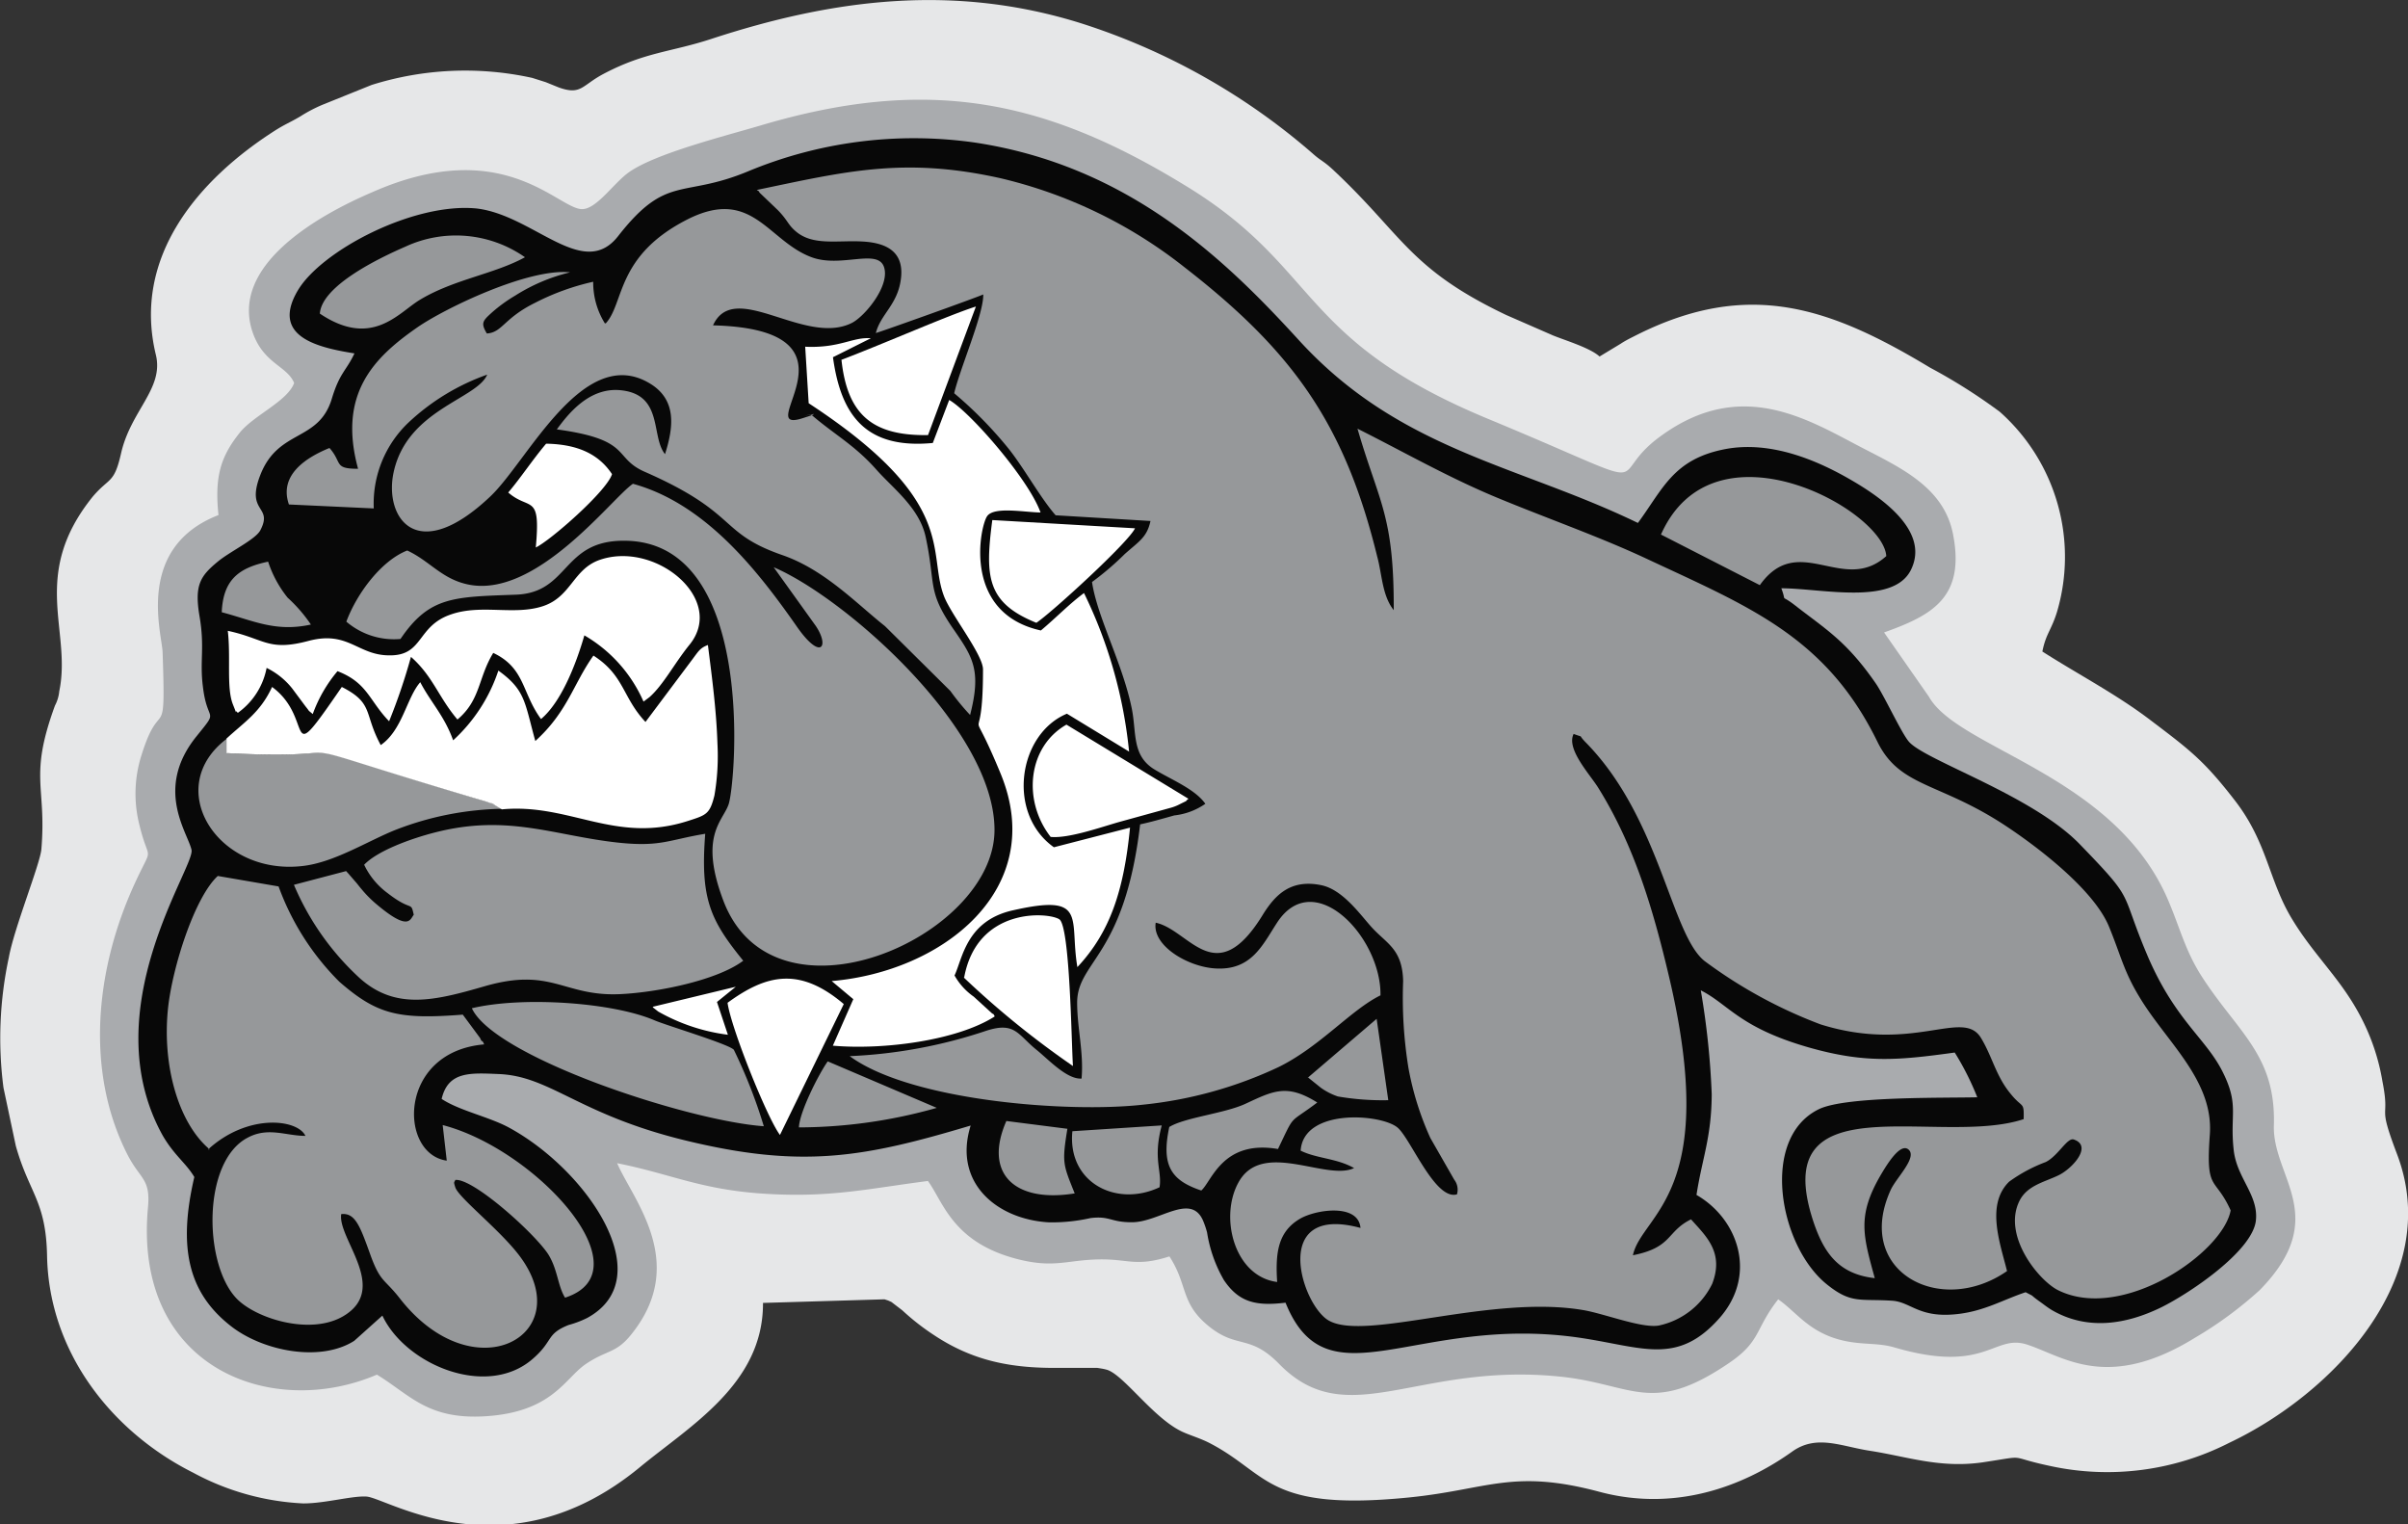
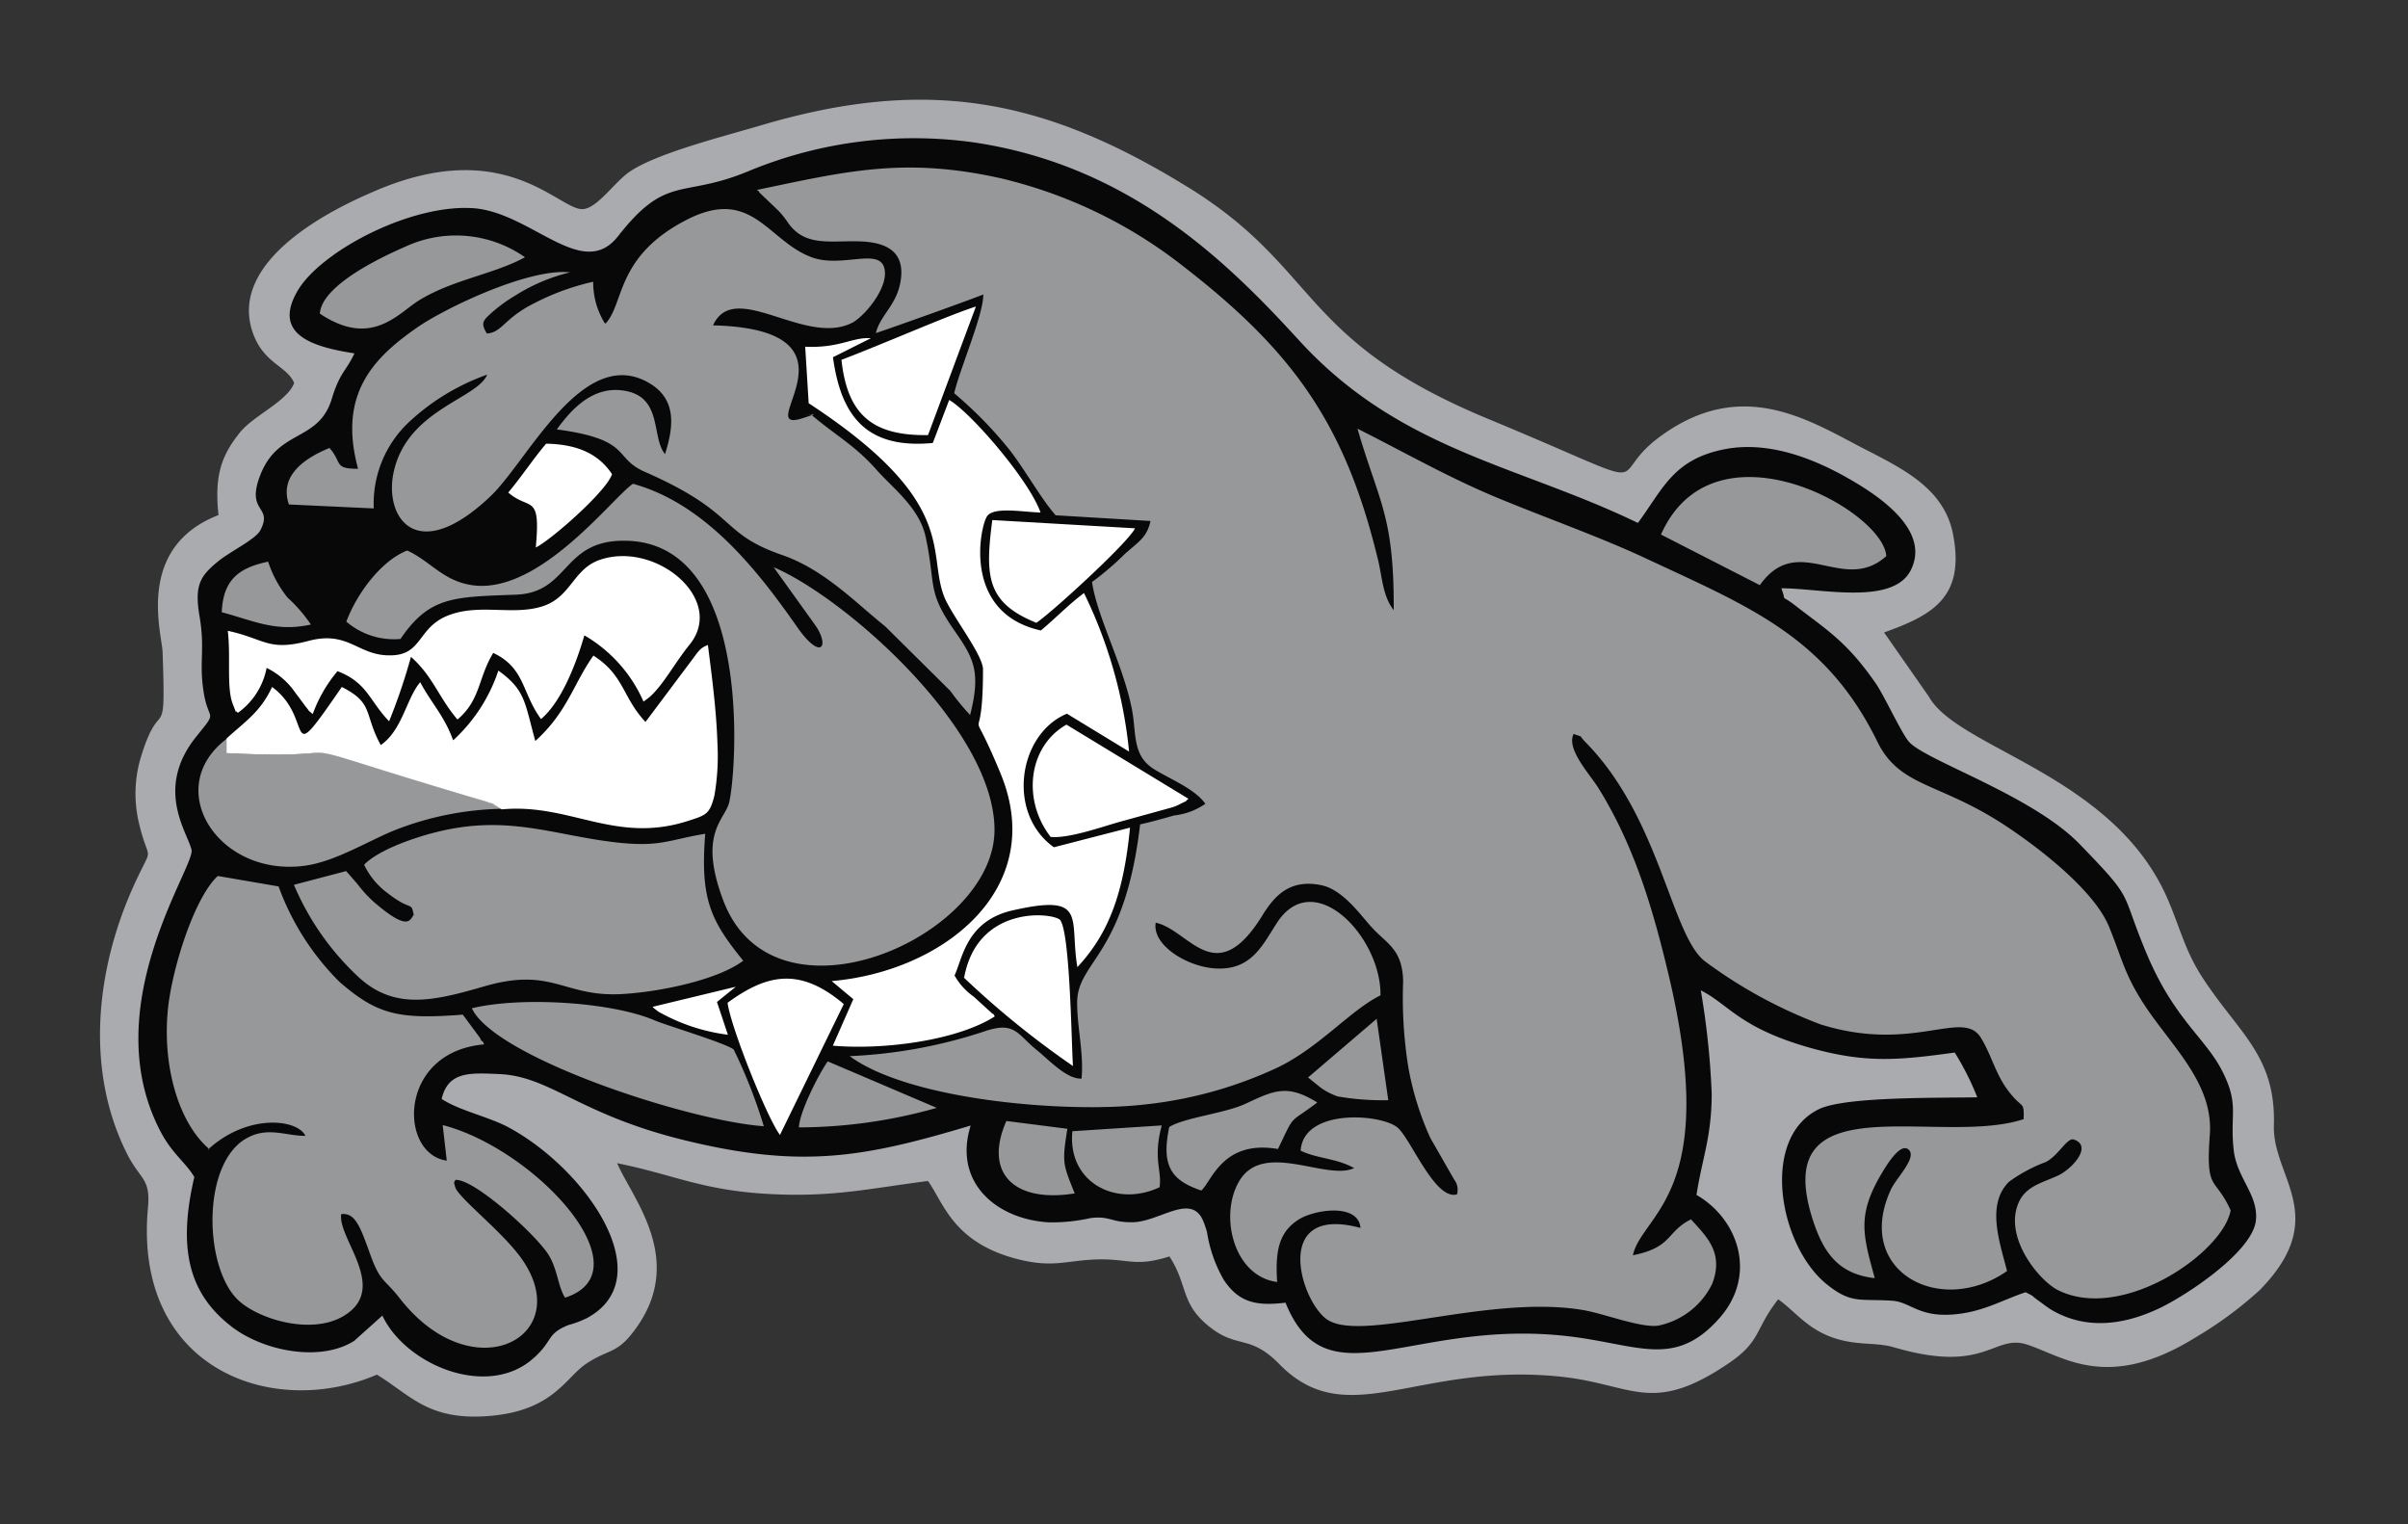
<svg xmlns="http://www.w3.org/2000/svg" id="Layer_1" data-name="Layer 1" viewBox="0 0 207.19 131.15">
  <rect x="0" y="0" width="207.19" height="131.15" fill="#333333" stroke="none" />
  <g id="Layer_1-2" data-name="Layer_1">
-     <path id="embroidery1Color" d="M82.05,166.51l10.45-.31.31.1.29.13.94.72a20.36,20.36,0,0,0,2.71,2.12c3.37,2.24,6.65,2.86,10.68,2.83l3.39,0,.37.06a3.41,3.41,0,0,1,.37.08c1.39.3,3.92,4,6.38,5.26.66.35,1.75.64,2.64,1.12,5,2.63,4.9,5.85,17.12,4.62,6.76-.69,8.86-2.47,16.32-.48,6.39,1.71,12.22-.35,16.57-3.45,2.1-1.51,4.18-.47,6.69-.08,3.2.49,6,1.52,9.68,1,4.14-.62,1.93-.52,5.85.31a23.11,23.11,0,0,0,15.41-2c8.85-4.19,18.47-14.18,14.43-24.82-1.76-4.63-.56-2.74-1.26-6.27a18.36,18.36,0,0,0-1.84-5.5c-1.75-3.38-4.05-5.3-6-8.57s-2.07-6.48-4.83-10.06-4-4.45-7.48-7.09c-2.88-2.16-6.09-3.83-9.11-5.76.3-1.52.78-1.85,1.26-3.41a16.69,16.69,0,0,0-4.92-17.21,48.11,48.11,0,0,0-6-3.8c-8.59-5.18-15.59-7.64-25.21-2.83-.45.23-1,.49-1.41.77l-1.82,1.1c-.82-.75-3-1.4-4-1.81L146,81.52c-8.39-4-8.87-6.87-14.95-12.54-.79-.73-1-.72-1.69-1.34a56.49,56.49,0,0,0-19.92-11.21C98.51,53,88.13,54.32,77.63,57.76c-3.47,1.14-5.71,1.13-9.27,3-1.91,1-1.94,1.88-3.89,1.18l-1.11-.45-1.17-.37a26.85,26.85,0,0,0-13.82.61l-4.24,1.71a12.81,12.81,0,0,0-1.9,1c-.92.54-1.26.64-2.15,1.2-6.63,4.23-12.31,10.89-10.27,19.3.71,2.92-2.17,4.79-3,8.51-.6,2.63-1,2-2.45,3.72-5.41,6.74-1.77,11.49-2.86,16.71a3.31,3.31,0,0,1-.37,1.24c-2.27,6.22-.71,6.87-1.17,12.36-.1,1.24-2.35,6.8-2.8,9.31A33,33,0,0,0,16.7,148l1.06,5c1.15,4.09,2.6,4.72,2.69,9.48.17,8.34,5.63,15.16,12.58,18.64a22.06,22.06,0,0,0,9.47,2.64c1.87,0,4.2-.67,5.44-.59,1.8.13,12.09,6.89,23.52-2.53,4.3-3.55,10.59-7.15,10.59-14.07Z" transform="translate(-16.4 -54.42)" fill="#e6e7e8" fill-rule="evenodd" />
    <path id="embroidery2Color" d="M41.71,87.37c-.58,1.57-3.45,2.76-4.67,4.26-1.6,2-2.2,3.71-1.84,7.1-7.18,2.79-4.87,10.17-4.81,11.78.29,8.38-.15,3.55-1.81,8.86a10.92,10.92,0,0,0-.19,6c.85,3.5,1.24,1.51-.37,5-3.38,7.31-4.33,16.07-.7,23.29,1.14,2.27,2.05,2.1,1.81,4.66-1.27,13.86,10.68,18.23,19.7,14.36,2.87,1.75,4.37,3.89,9.34,3.58,5.77-.36,6.83-3.27,8.63-4.49s2.57-.9,3.86-2.48c5.06-6.19.18-11.67-1.16-14.8,4.63.92,7.13,2.26,12.58,2.62,5.74.37,8.88-.41,14.16-1.09,1.33,1.8,2.11,5.33,7.82,6.75,3,.74,4.08.08,6.74,0s3.28.68,6.22-.26c1.61,2.47.92,4,3.38,6s3.52.65,6.07,3.26c5.88,6,11.88-.22,24.26,1.09,6.2.66,7.79,3.36,14.47-1.2,2.75-1.88,2.18-2.89,4.2-5.46,1.63,1.14,2.69,2.91,5.68,3.57,1.65.36,2.94.16,4.32.57,7.88,2.31,8.53-1.17,11.4-.25,3.11,1,6.88,4.09,14.44-.57a33.34,33.34,0,0,0,5.59-4.11c6.18-6.31,1.08-9.71,1.22-14.18.18-6.09-3.14-8-6.26-12.89-1.39-2.2-1.82-4.1-2.84-6.48-4.6-10.8-18.06-13-20.58-17.5l-3.86-5.53c4.13-1.48,7-3,5.93-8.47-.79-4-4.44-5.67-7.88-7.45-4.66-2.43-10.33-6-17.23-1-5.27,3.79,1,5.12-15-1.5C128,83.61,130,77.46,118.43,70.41,106.34,63,96.32,60.92,81.89,65.2c-3.18.94-9,2.4-11.32,4-1.33.9-2.85,3.27-4.13,3.21-2.1-.09-6.78-6.41-18-1.46C43.64,73,36.1,77.33,38.17,83.1c.95,2.62,2.94,2.81,3.54,4.27Z" transform="translate(-16.4 -54.42)" fill="#a9abae" fill-rule="evenodd" />
    <path id="embroidery3Color" d="M46.9,84.82c-.73,1.55-1.26,1.63-1.95,3.9-1.13,3.75-4.6,2.58-6.15,6.56-1.29,3.3,1.13,2.6,0,4.76-.42.8-2.63,1.83-3.69,2.72-1.47,1.22-2,2-1.54,4.69s0,3.85.29,6.06c.38,3.22,1.43,1.8-.54,4.24-3.68,4.53-.75,8.32-.44,9.79s-8.46,13.8-2.48,24.57c1,1.72,2,2.36,2.72,3.57-1.42,6.08-.53,10,3.22,12.88,2.75,2.11,7.64,3.06,10.54,1.21l2.42-2.17c2,4.24,9,7.16,12.94,3.72,1.8-1.56,1.12-2.13,3.08-2.91a8.65,8.65,0,0,0,1.61-.61c6.32-3.45,0-12.71-6.73-16.37-1.71-.93-4.28-1.46-5.8-2.47.56-2.39,2.47-2.24,4.91-2.14,4.44.18,6.82,3.43,15.89,5.67,10.19,2.51,15.56,1.5,24.72-1.24-1.54,4.91,2.25,8.09,6.76,8.33a15.38,15.38,0,0,0,3.56-.37c1.68-.2,1.72.37,3.56.36,2.38,0,5.16-2.66,6.17,0a7.57,7.57,0,0,1,.29.88,11.79,11.79,0,0,0,1.45,4.1c1.29,1.91,2.76,2.25,5.3,1.94,3.59,8.9,11.19,1,25.2,3,5.48.79,8.48,2.48,12.16-1.7,3.25-3.71,1.59-8.51-2-10.57.49-3.18,1.29-4.92,1.31-8.67a68.06,68.06,0,0,0-.94-8.93c2.39,1.2,3.3,3.18,9.22,4.89,4.91,1.41,7.76,1.13,12.63.46a23.84,23.84,0,0,1,1.94,3.85c-3.2.07-11.24-.08-13.58,1-5.15,2.44-3.5,11.75.62,15.08,2.11,1.71,2.86,1.24,5.62,1.42,1.66.1,2.34,1.57,5.79,1.13,2.23-.28,3.79-1.22,5.71-1.86.94.49.21.08,1.18.78.33.23.68.52,1.1.77,3.05,1.76,6.37,1.22,9.37-.24,2.48-1.22,8-4.93,8.17-7.57.18-2.16-1.67-3.6-1.92-6-.34-3.09.51-3.85-1-6.8-1.44-2.8-4-4.35-6.34-9.72-2.57-6-.95-4.65-5.91-9.77-4.09-4.22-13.34-7.21-14.7-8.82-.65-.76-2.11-3.94-2.84-5-2.55-3.69-4.33-4.67-7-6.76-1.31-1-.62-.07-1.13-1.43,3.42,0,9.62,1.51,11.15-1.58,1.71-3.45-2.82-6.42-5.45-7.91s-6.62-3.25-10.59-2.47c-4.42.87-5.3,3.43-7.45,6.34-10.32-5-20.47-6.22-29.14-15.69-6.17-6.75-14.59-15.09-28.08-17.06a37.16,37.16,0,0,0-19.32,2.49c-5.71,2.38-7,.2-11.21,5.59-3,3.83-7.23-1.78-12.14-2.38C52,71.8,44,76,42,79.45c-2.29,3.93,1.71,4.86,4.88,5.37Z" transform="translate(-16.4 -54.42)" fill="#080808" fill-rule="evenodd" />
    <path id="embroidery4Color" d="M85.68,84.23l.3,4.88c13,8.51,10.15,12.78,11.66,16.64.63,1.6,3.34,5,3.34,6.26,0,8-1.52,1.6,1.53,9,4.06,9.92-5,17-14.55,17.81l1.86,1.56-1.76,4c4.4.38,10.69-.45,13.92-2.51,0-.08-.15-.3-.18-.23l-1.62-1.48a5.53,5.53,0,0,1-1.65-1.82c.68-1.42,1-4.7,5-5.6,6.51-1.48,4.86.69,5.57,4.88,2.81-3,4-6.58,4.53-12l-6.55,1.69c-4.1-2.92-3.07-9.75,1.12-11.49l5.35,3.26a40.06,40.06,0,0,0-3.88-13.64c-1.26.93-2.42,2.14-3.71,3.22-6.81-1.5-5.23-9-4.62-9.84s3.19-.33,4.59-.31c-1-2.83-6.08-8.68-7.86-9.68l-1.41,3.7c-5.7.54-7.9-2.3-8.59-7.38l3.26-1.63c-1.59-.12-2.64.86-5.63.73Z" transform="translate(-16.4 -54.42)" fill="#fff" fill-rule="evenodd" />
    <path id="embroidery5Color" d="M117,151.41c-.69,3.28.16,4.56,2.76,5.43.9-.77,1.82-4.39,6.6-3.57,1.51-3.13.84-2.08,3.38-4-2.61-1.64-3.79-1-6.18.11-1.82.84-5.22,1.17-6.56,2Zm-8.13,5.68c-1-2.5-1.11-2.6-.63-5.56l-5.25-.67C101,155.39,103.71,157.92,108.86,157.09Zm-.2-5.35c-.44,4.41,3.77,6.58,7.5,4.82.23-1.4-.59-2.43.19-5.32ZM57,141.16c1.94,4.21,18.56,9.68,25.12,10.15a44.06,44.06,0,0,0-2.58-6.58c-.45-.49-5.82-2.1-6.82-2.53C69.11,140.65,61.36,140.12,57,141.16ZM34.3,153.31c3.41-3.12,7.7-2.62,8.38-1.17-1.69,0-3.22-.8-5,.17-3.85,2.05-3.77,10.7-1,13.74,1.59,1.76,6.37,3.3,9.26,1.6,4-2.36-.51-6.67-.18-8.78,1.19-.13,1.61,1,2.49,3.45s1.21,2.08,2.55,3.8c6.39,8.19,15.39,3.17,10.33-3.62-1.66-2.23-5.23-5-5.55-5.92-.17-.53-.1-.41,0-.65,1.55-.15,6.84,4.61,8,6.41.81,1.3.81,2.72,1.44,3.72,7.06-2.28-2.51-12.77-10.53-14.85l.35,3.06c-4.14-.57-4.23-9.36,3.22-10-.05-.1-.15-.35-.18-.28s-.14-.21-.18-.28l-1.48-2c-5.53.43-7.37,0-10.62-2.83a22.31,22.31,0,0,1-5.23-8.2l-5.23-.9c-2,1.83-3.93,7.91-4.29,11.45-.5,4.95.94,9.85,3.59,12.07Zm17.14-51.53c-2.19.85-4.31,3.63-5.24,6.12a6.3,6.3,0,0,0,4.66,1.49c2.5-3.69,4.6-3.61,9.93-3.81,4.62-.17,3.95-4.67,9.31-4.64,11.37,0,9.62,20.69,9,22.65-.49,1.49-2.58,2.69-.47,8.29,4.34,11.52,23.34,3.19,23.34-6.06,0-8.69-12.88-20-19-22.6l3.63,5.06c1.19,1.78.43,3-1.62.07-3.4-4.87-7.89-10.6-14.12-12.31-1.81,1.21-8.37,10-14.29,8.64C54.37,104.18,53.37,102.68,51.44,101.78Zm17-19.55a6.65,6.65,0,0,1-1-3.57,20.86,20.86,0,0,0-5,1.81c-2.71,1.34-2.81,2.55-4.15,2.64-.55-.91-.35-1.09.44-1.81a13.13,13.13,0,0,1,2-1.45,15.63,15.63,0,0,1,4.72-2c-3.6-.38-10.84,3.13-13.15,4.74-3.68,2.56-6.86,5.67-5.09,12.16-2.12,0-1.33-.51-2.46-1.79-1.84.75-4.4,2.24-3.49,4.86l7.3.34a9.61,9.61,0,0,1,3-7.4,19.26,19.26,0,0,1,6.76-4.11c-.89,2.12-6.91,3-8.06,8.44-.81,3.87,2,8.06,8.37,2,3.22-3.09,8-13.17,13.72-9.66,2.3,1.41,2,3.76,1.27,6.06-1.24-1.52-.11-5.14-3.83-5.5-2.75-.27-4.57,2.14-5.48,3.37,6.55.89,4.78,2.43,7.57,3.65,8.14,3.57,6.28,5.24,11.85,7.17,3.63,1.26,6.37,4.17,8.82,6.11l5.62,5.57a20.39,20.39,0,0,0,1.7,2.07c1-3.89.22-5-1.5-7.48-2.21-3.23-1.44-3.7-2.32-7.82-.53-2.51-2.82-4.2-4.23-5.79-1.89-2.14-3.59-3-5.66-4.78-1.91.48,2-.51-.74.35-4.49,1.41,6.06-7.65-7.67-8,1.82-4,7.85,1.79,11.91-.19,1.11-.53,3.35-3.21,2.8-4.83s-3.69.1-6.23-.84c-3.78-1.4-5.11-6.09-10.71-3.24-6.13,3.13-5.39,7.19-7,8.93ZM101,79.89c-.06,1.78-2,6.24-2.5,8.36a35,35,0,0,1,4.73,4.83c1.33,1.69,2.71,4.2,4,5.67l8.16.49c-.3,1.41-1,1.76-2.21,2.84a24.88,24.88,0,0,1-2.82,2.41c.44,3,2.63,7,3.42,10.88.42,2.07,0,4,1.88,5.2,1.43.89,3.55,1.71,4.45,3a5.76,5.76,0,0,1-2.67,1c-1,.28-2,.57-2.94.77-1.34,11.4-5.4,11.73-5.42,15.33,0,2.19.58,4.33.38,6.54-1.26.08-2.81-1.61-3.86-2.46-1.64-1.32-1.85-2.45-4.32-1.66a42.62,42.62,0,0,1-11.77,2.19c5.23,3.85,18.79,4.91,25.29,4.17a35.83,35.83,0,0,0,11.61-3.23c3.58-1.76,6.22-4.92,8.77-6.17.08-5-5.73-11.13-8.9-6.25-1.27,1.95-2.22,4.16-5.39,3.93-2.39-.18-5.37-2-5.05-3.93,2.93.62,5.17,6,9.28-.79,1-1.57,2.32-3,5-2.43,1.85.4,3.34,2.56,4.31,3.62,1.28,1.41,2.63,1.85,2.7,4.62a37.67,37.67,0,0,0,.46,7.5,25.59,25.59,0,0,0,1.88,6l2.05,3.58a1.41,1.41,0,0,1,.24,1.27c-1.89.56-4-4.85-5.13-5.76-1.46-1.18-8.07-1.65-8.32,2,1.39.69,3.07.64,4.6,1.5-2.42,1.15-8-2.54-10,1.33-1.58,3-.27,8,3.38,8.47-.16-2.5.06-4.3,1.93-5.42,1.36-.82,5.06-1.37,5.24.77-7.86-2.13-5.05,6.77-2.67,8,3.23,1.73,13.92-2.29,21.85-.93,1.82.31,5,1.57,6.47,1.33a6.65,6.65,0,0,0,4.61-3.59c1.05-2.71-.54-4.11-1.82-5.55-2.14,1.06-1.57,2.41-5,3.09.76-3.56,7.55-5.22,3.1-24-1.37-5.8-3-11.29-6.11-16.26-.75-1.18-2.74-3.31-2.09-4.59,1,.38.27-.05,1.07.76,6.43,6.56,7.33,16.69,10.28,18.84a40.73,40.73,0,0,0,9.9,5.39c8,2.5,12.23-1.39,13.79,1.15,1,1.64,1.29,3.32,2.6,4.87,1,1.23,1.12.58,1.08,2.13-7.29,2.42-22.19-3.42-18.07,8.88.92,2.72,2.22,4.46,5.26,4.8-1-3.65-1.54-5.35.51-8.87.52-.88,1.71-2.86,2.42-2.17s-1.07,2.4-1.55,3.43c-3.21,7,4.23,11,10,7-.59-2.38-1.84-5.71.18-7.69a13.31,13.31,0,0,1,3.15-1.69c1.07-.53,1.85-2.13,2.41-1.94,1.64.55-.09,2.47-1.27,3.06s-2.72.86-3.4,2.22c-1.49,3,1.66,6.85,3.31,7.68,5.54,2.77,14.2-3.21,14.86-6.86-1.35-3-2.16-1.51-1.79-6.52.33-4.62-3.63-7.88-5.95-11.66-1.45-2.34-1.67-3.66-2.73-6.24-1.32-3.2-6.21-6.92-9.11-8.81-5.6-3.63-8.91-3.19-10.82-7.1-4.45-9.09-11.15-11.65-20-15.8-4-1.86-8.51-3.44-12.73-5.19s-8.14-4-12-5.93c1.86,6.4,3.15,7.41,3.12,15.61-1-1.25-1-3.06-1.42-4.6-2.81-11.49-7.34-17.72-16.56-24.88a40.46,40.46,0,0,0-15.82-7.67c-8.35-1.87-13.4-.58-21,1,.07.07.19.08.22.22l1.6,1.53c.87.9.84,1.23,1.54,1.82,1.48,1.26,3.59.74,5.78.87s3.59,1,3.24,3.33c-.31,2.13-1.73,2.93-2.14,4.54.13,0,8.78-3.09,9.24-3.32Zm-65.52,27.2c2.73.72,4.62,1.73,7.67,1.06a12.66,12.66,0,0,0-2-2.31,9.78,9.78,0,0,1-1.68-3.1C36.94,103.27,35.6,104.3,35.48,107.09Zm12.25,21.72a6.46,6.46,0,0,0,2,2.43c2.16,1.68,2,.64,2.27,1.88-.32.39-.41,1.46-3.23-.93a10,10,0,0,1-1.29-1.31c-.2-.23-.32-.41-.52-.63l-.57-.66-.21-.23-4.49,1.18a23.08,23.08,0,0,0,5.63,8c3.12,2.83,6.54,1.95,10.77.73,5.76-1.67,6.78.86,11.56.68,3.22-.13,8.45-1.18,10.7-2.88-2.82-3.47-3.71-5.31-3.27-10.92-3.21.53-3.87,1.17-7.68.74-5.43-.62-9.37-2.45-15.59-.85-2.11.54-5,1.6-6.12,2.82Zm11.92-4.76-.49-.3c-1.37-.69.8.3-.53-.25-.38-.15-.75-.24-1.15-.36-19.91-6-7.95-3.22-21.51-3.93l0-1.28c-5.65,4.19-.93,11.8,6.4,11,2.73-.28,5.63-2.14,8.05-3.11a26.51,26.51,0,0,1,9.27-1.82ZM43.92,81.4c4.47,3,6.74-.05,8.58-1.17,2.93-1.78,6.44-2.23,9.07-3.68a10.35,10.35,0,0,0-10.29-.91C49,76.63,44.09,79,43.92,81.4Zm115.38,19,8.52,4.36c3.33-4.67,7.17.84,10.88-2.5C178.45,98.29,163.81,90.2,159.3,100.44ZM128.93,147.1l1.12.9a5.53,5.53,0,0,0,1.47.75,22.82,22.82,0,0,0,4.33.32l-1-7-5.93,5.07Zm-43.79,4.31A43.78,43.78,0,0,0,97,149.73l-9.38-4C86.84,146.83,85.19,150.09,85.14,151.41Z" transform="translate(-16.4 -54.42)" fill="#96989a" fill-rule="evenodd" />
    <path id="embroidery6Color" d="M60.13,96.79c1.85,1.61,2.81,0,2.37,4.73,1.23-.58,6.09-4.82,6.56-6.31-1.12-1.68-2.88-2.57-5.67-2.62C62.27,93.91,61.15,95.6,60.13,96.79ZM79,140.69c.29,2.14,3.4,9.9,4.51,11.37L89,140.8C85.19,137.57,82.34,138.25,79,140.69Zm20.32-2.18a76.77,76.77,0,0,0,9.4,7.62c-.13-1.86-.25-12-1.17-12.62S100.48,132.42,99.36,138.51Zm7.48-12.09c1.54.15,4.33-.84,5.88-1.28l4.39-1.21a3.78,3.78,0,0,0,.83-.32c1-.5.27-.09.76-.47l-10.5-6.38c-3.31,1.88-3.82,6.5-1.36,9.66Zm-18-41.06c.5,4.74,2.68,6.57,7.45,6.49l4.12-11.06C98,81.54,92.74,83.87,88.84,85.36ZM36,108.69c.27,2.26-.13,4.9.44,6.33.49,1.23.08.28.42.73a6.17,6.17,0,0,0,2.48-3.87,6.39,6.39,0,0,1,2.21,1.78l1.13,1.52c.48.59.1.22.63.67a12.12,12.12,0,0,1,2.13-3.69c2.59,1,2.72,2.54,4.44,4.31a50.2,50.2,0,0,0,1.88-5.54c1.9,1.68,2.36,3.46,4,5.39,2-1.68,1.77-3.59,3.08-5.73,2.75,1.3,2.45,3.43,4.11,5.69,1.72-1.44,3-4.66,3.73-7.2a12.27,12.27,0,0,1,5.09,5.7l.52-.39c1.21-1.08,2.15-2.92,3.45-4.52,3.13-3.88-2.89-8.91-7.69-7.3-2.34.78-2.48,3.19-4.94,4s-5.29-.19-7.88.7c-3,1-2.36,3.57-5.33,3.53-2.73,0-3.52-2.14-6.93-1.25C39.46,110.49,39.19,109.37,36,108.69Zm-.1,9.24,0,1.28c13.56.71,1.6-2,21.51,3.93.4.12.77.21,1.15.36,1.33.55-.84-.44.53.25l.49.3c5.85-.55,9.76,3,16,1,1.59-.51,1.89-.58,2.29-2.19a20,20,0,0,0,.26-4.49c-.09-2.82-.46-5.62-.82-8.46-.69.26-.81.54-1.37,1.28l-4,5.34c-2-2.13-1.81-4-4.48-5.71-1.74,2.45-2.22,4.83-5,7.35-.93-3.37-.85-4.38-3.18-6.06a14.16,14.16,0,0,1-3.89,6c-.76-2.12-1.93-3.27-2.83-5-1.18,1.35-1.53,4.12-3.4,5.41-1.48-2.72-.57-3.59-3.35-5-5.16,7.49-2.2,2.78-6,0-1,2.17-2.36,3-3.9,4.42ZM105.57,108c1.29-.85,7.93-6.92,8.49-8.13l-12.28-.71C101.15,104,101.27,106.26,105.57,108Zm-33,33.08.46.36a16.27,16.27,0,0,0,6,2l-.94-2.82,1.62-1.31-7.13,1.72Z" transform="translate(-16.4 -54.42)" fill="#fff" fill-rule="evenodd" />
  </g>
</svg>